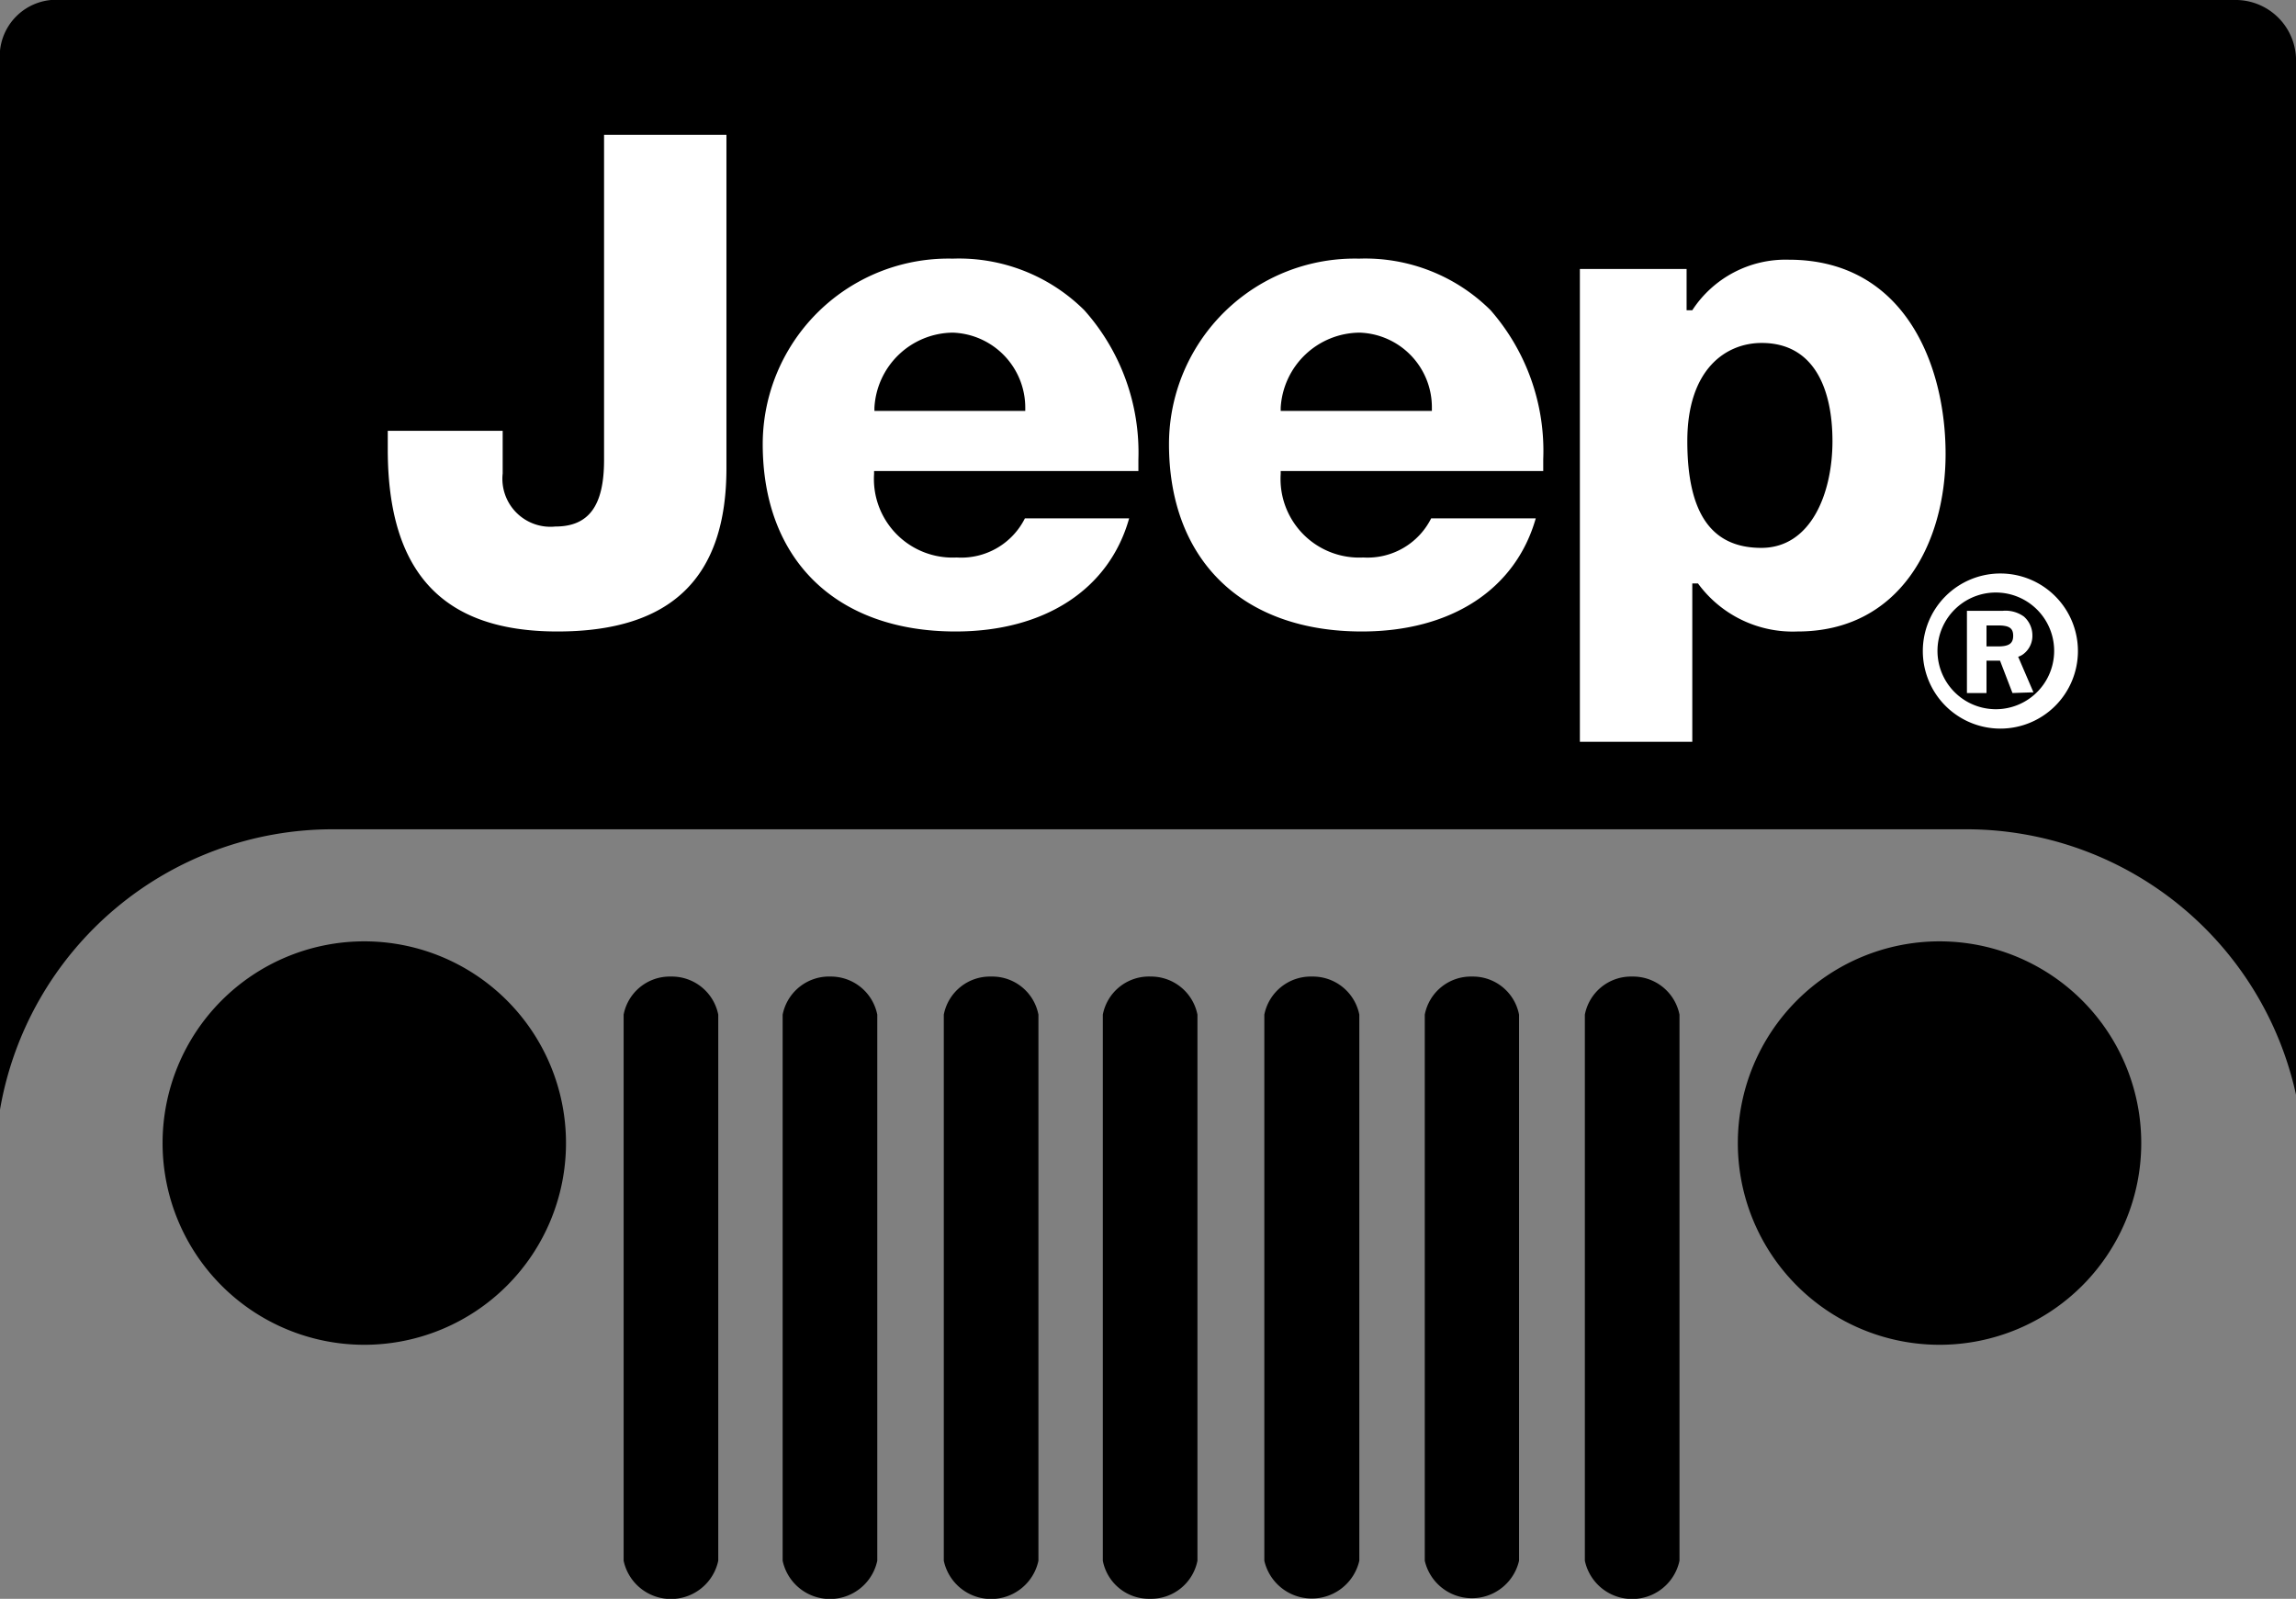
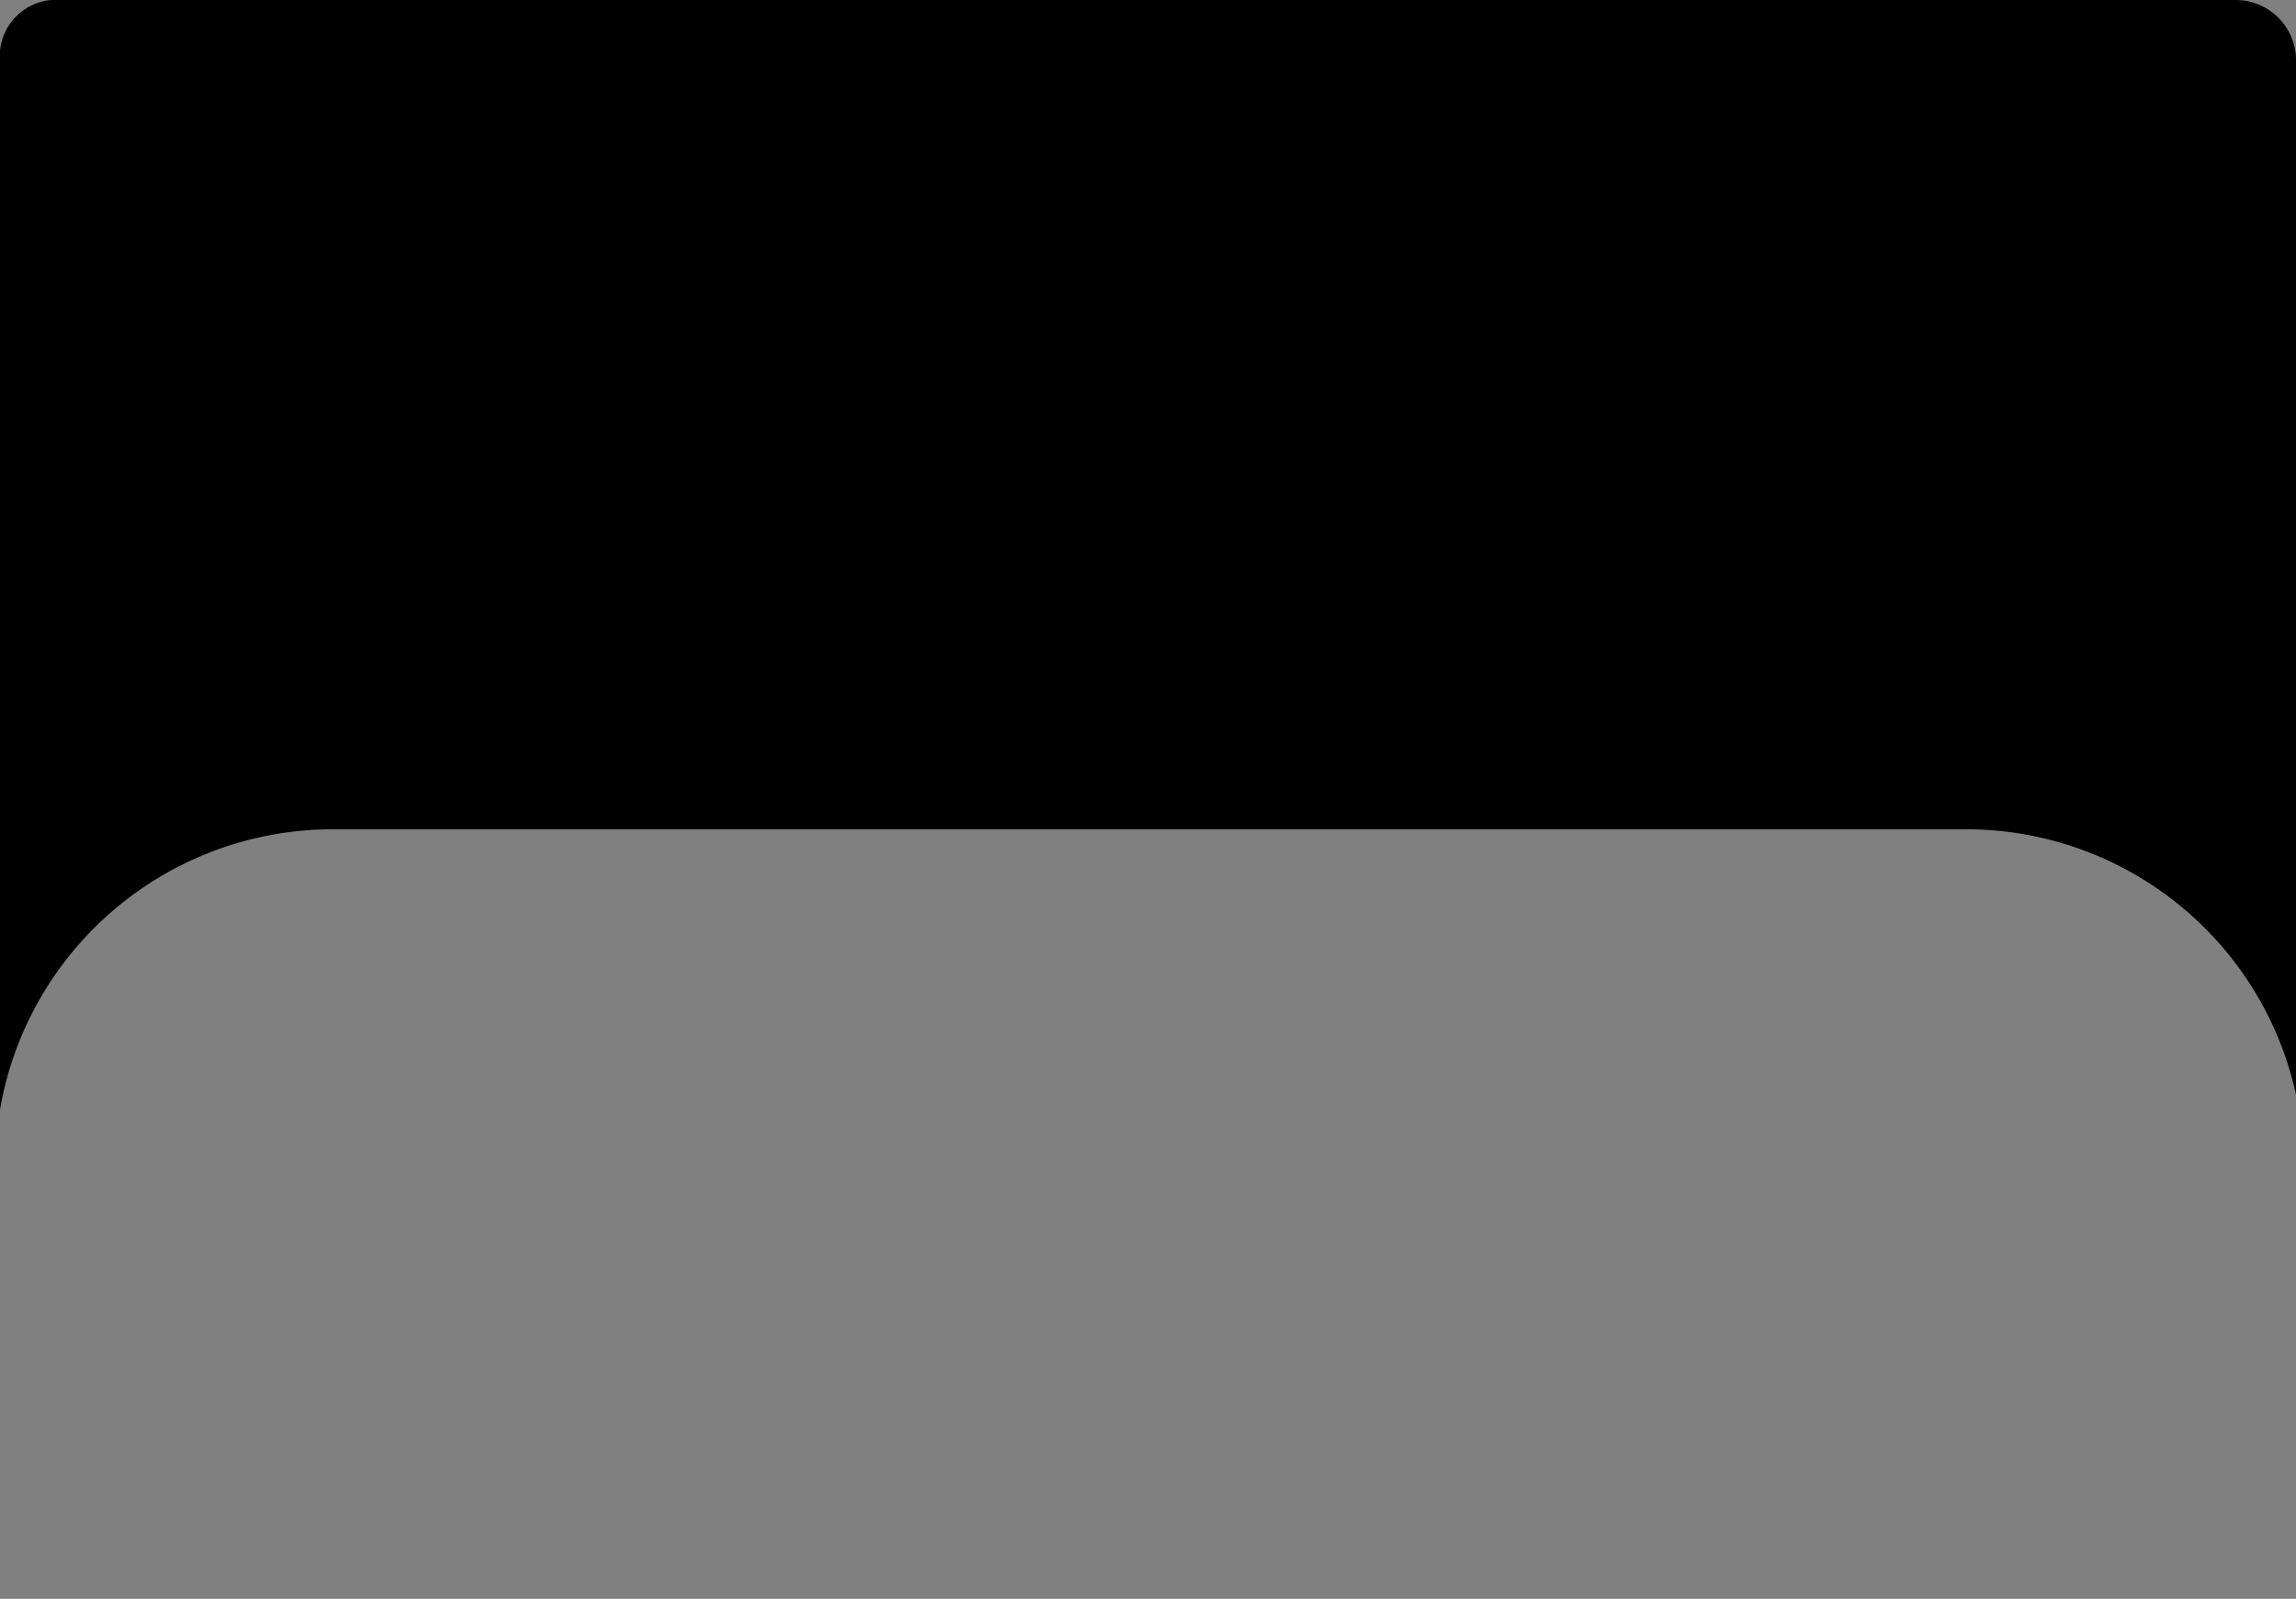
<svg xmlns="http://www.w3.org/2000/svg" viewBox="0 0 64.54 44.94">
  <rect x="0" y="0" width="64.54" height="44.94" fill="#808080" stroke="none" />
  <title>jeep_1</title>
-   <path d="M15.91,32.13a5.67,5.67,0,1,1-5.67-5.67,5.67,5.67,0,0,1,5.67,5.67Zm44.28,0a5.67,5.67,0,1,1-5.67-5.67A5.67,5.67,0,0,1,60.19,32.13ZM18.86,27.45a1.32,1.32,0,0,0-1.33,1.07V43.87a1.36,1.36,0,0,0,2.66,0V28.52a1.33,1.33,0,0,0-1.33-1.07Zm4.5,0A1.33,1.33,0,0,0,22,28.52V43.87a1.36,1.36,0,0,0,2.66,0V28.52a1.33,1.33,0,0,0-1.33-1.07Zm4.5,0a1.32,1.32,0,0,0-1.33,1.07V43.87a1.36,1.36,0,0,0,2.66,0V28.52a1.32,1.32,0,0,0-1.33-1.07Zm4.5,0A1.32,1.32,0,0,0,31,28.52V43.87a1.32,1.32,0,0,0,1.32,1.07,1.33,1.33,0,0,0,1.34-1.07V28.52a1.33,1.33,0,0,0-1.34-1.07Zm4.52,0a1.33,1.33,0,0,0-1.34,1.07V43.87a1.37,1.37,0,0,0,2.67,0V28.52a1.33,1.33,0,0,0-1.33-1.07Zm4.5,0a1.32,1.32,0,0,0-1.33,1.07V43.87a1.36,1.36,0,0,0,2.65,0V28.52a1.32,1.32,0,0,0-1.32-1.07Zm4.5,0a1.32,1.32,0,0,0-1.33,1.07V43.87a1.36,1.36,0,0,0,2.66,0V28.52a1.33,1.33,0,0,0-1.33-1.07Z" />
  <path d="M62.8,0H1.73A1.59,1.59,0,0,0,0,1.74V31.19a9.49,9.49,0,0,1,9.34-7.88H55.28a9.49,9.49,0,0,1,9.26,7.46v-29A1.7,1.7,0,0,0,62.8,0Z" />
-   <path d="M38.22,9.35A2.24,2.24,0,0,0,36,11.46l0,.09h4.25v-.08A2.1,2.1,0,0,0,38.22,9.35Zm-11.44,0a2.23,2.23,0,0,0-2.2,2.11v.09h4.24v-.08A2.11,2.11,0,0,0,26.78,9.35Zm23.75,8.4a3.3,3.3,0,0,1-2.8-1.35l0,0h-.16v4.45H44.41V7.56h3V8.72h.16l0,0a3.13,3.13,0,0,1,2.71-1.42c3.25,0,4.41,2.94,4.41,5.46S53.4,17.75,50.53,17.75Zm-7.14-4.51H36v.08a2.21,2.21,0,0,0,2.32,2.35,2,2,0,0,0,1.91-1.1h2.94c-.57,2-2.38,3.18-4.89,3.18-3.35,0-5.42-2-5.42-5.27a5.22,5.22,0,0,1,5.34-5.21,5,5,0,0,1,3.7,1.45,6,6,0,0,1,1.48,4.19c0,.11,0,.22,0,.33ZM32,13.24H24.57v.08a2.21,2.21,0,0,0,2.32,2.35,2,2,0,0,0,1.92-1.1h2.93c-.56,2-2.38,3.18-4.88,3.18-3.34,0-5.42-2-5.42-5.27a5.22,5.22,0,0,1,5.34-5.21,5,5,0,0,1,3.7,1.45A6,6,0,0,1,32,12.91v.33Zm-11.58-.08c0,3.08-1.55,4.59-4.75,4.59s-4.77-1.63-4.77-5.12v-.52h3.23v1.2a1.35,1.35,0,0,0,1.48,1.49c.94,0,1.37-.58,1.37-1.87V3.79h3.44ZM49.52,9.64c-1,0-2.09.73-2.09,2.76s.68,3,2.08,3,2-1.54,2-3S51,9.64,49.52,9.64Zm6.71,10.84a2.18,2.18,0,1,1,2.18-2.18,2.18,2.18,0,0,1-2.18,2.18Zm0-3.82a1.64,1.64,0,1,0,0,3.27,1.64,1.64,0,0,0,0-3.27Zm.34,2.82-.35-.91h-.38v.91h-.55V17.17h1a.88.88,0,0,1,.6.16.7.7,0,0,1,.24.53.64.64,0,0,1-.26.53.45.45,0,0,1-.14.07l.43,1Zm-.41-1.9h-.32v.59h.32c.31,0,.43-.08.43-.3S56.47,17.58,56.16,17.58Z" fill="#fff" />
</svg>